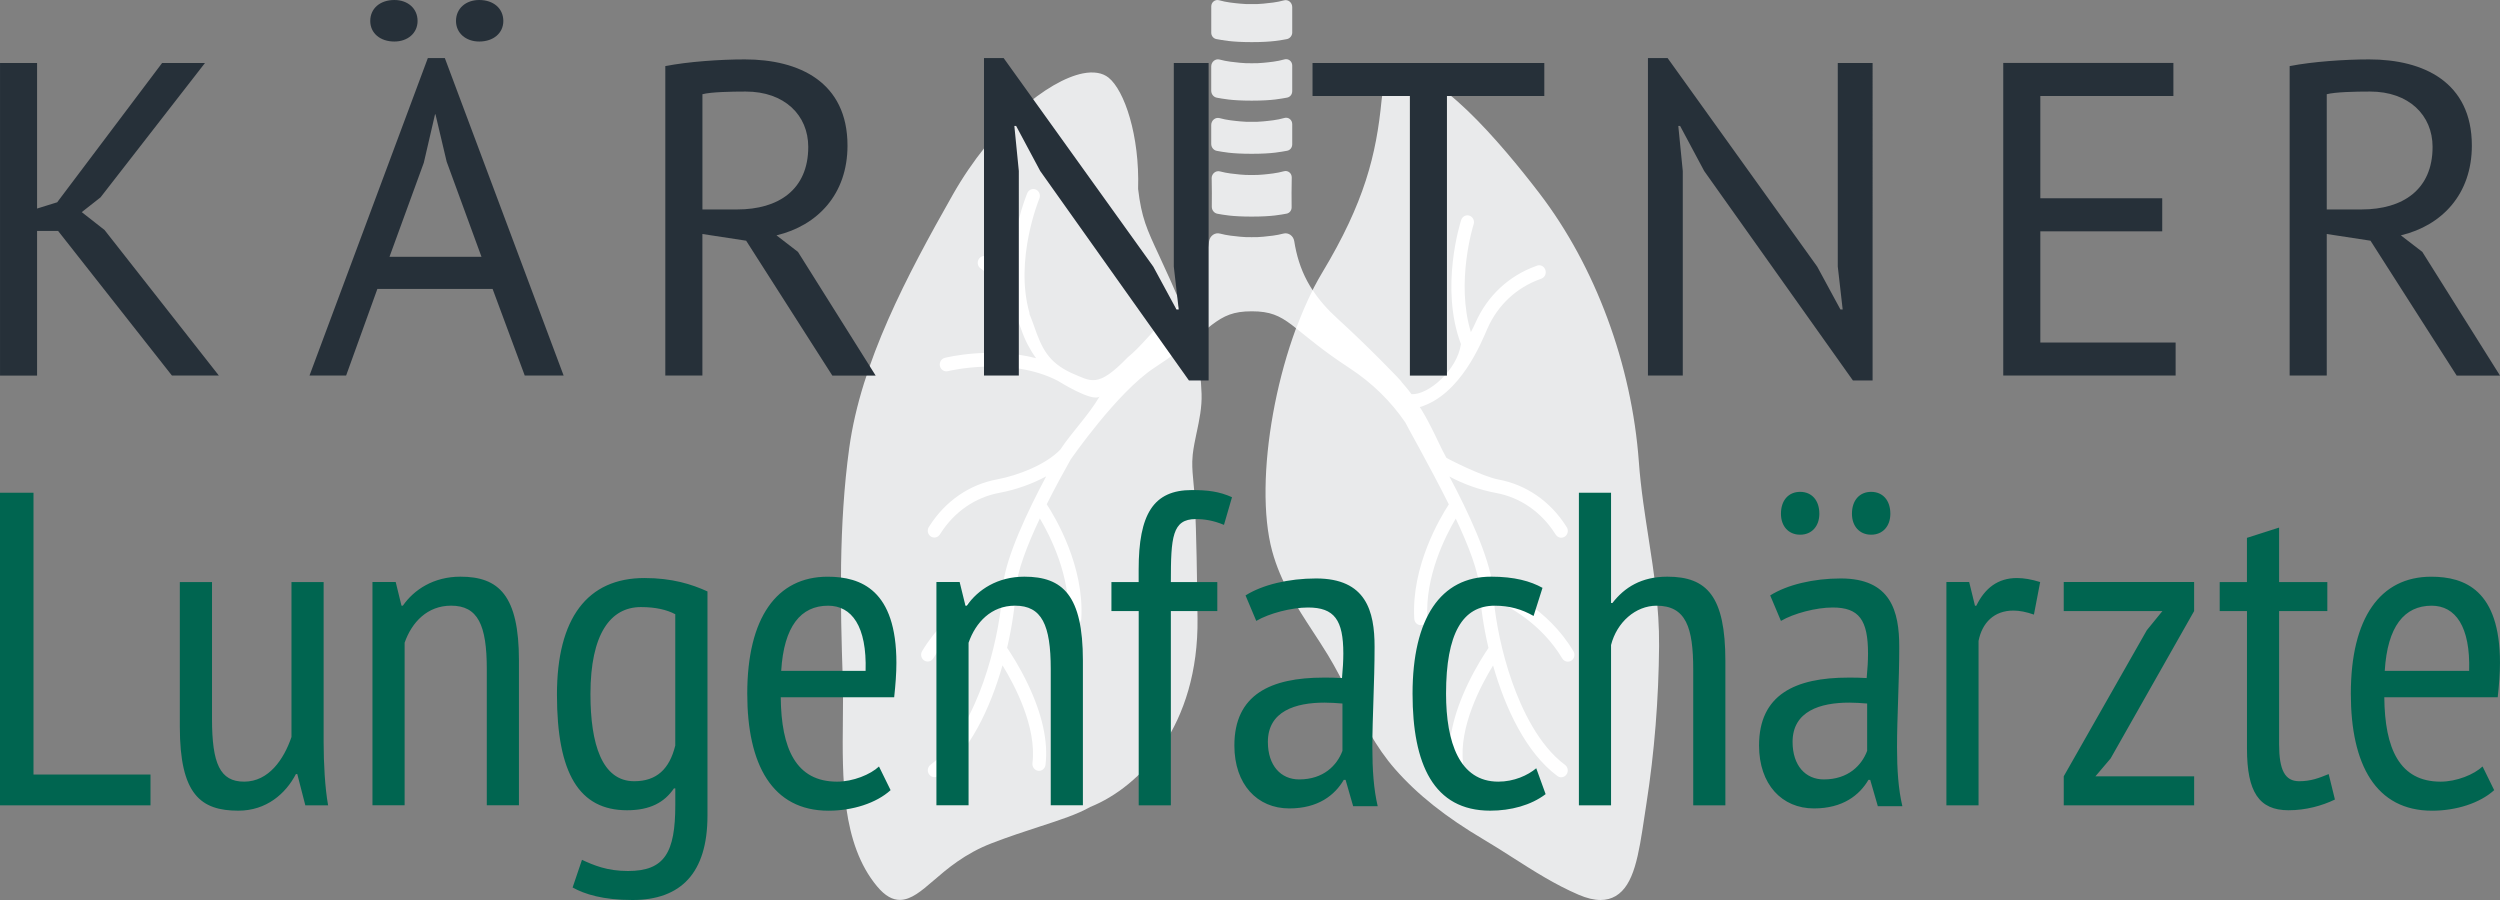
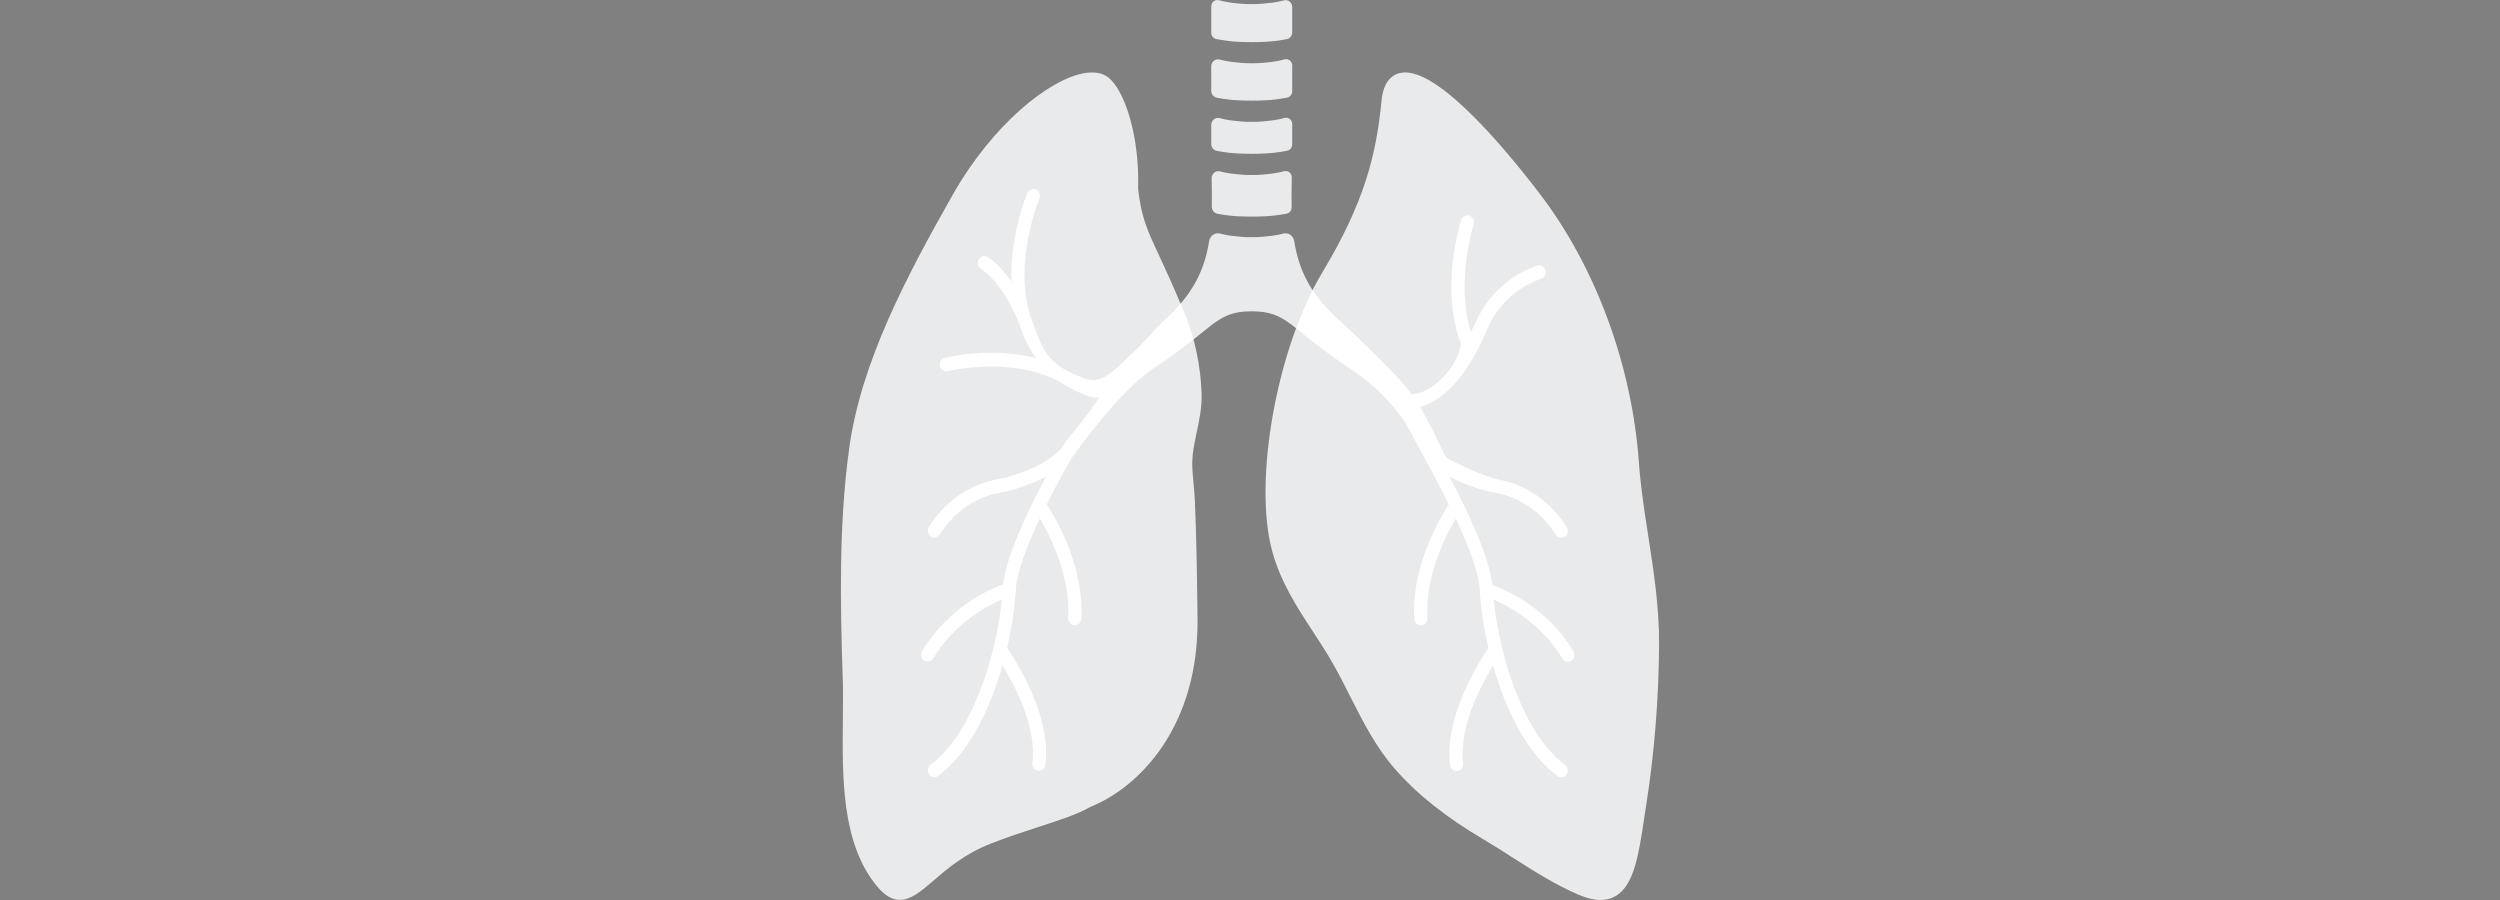
<svg xmlns="http://www.w3.org/2000/svg" id="a" viewBox="0 0 100 36" width="200" height="72">
  <rect x="0" y="0" width="100" height="36" fill="#808080" stroke="none" />
  <defs>
    <style>.b{fill:#006550;}.c{fill:#fff;}.d{fill:#e9eaeb;}.e{fill:#263039;}</style>
  </defs>
  <path class="d" d="M47.869,17.292c.103-.491.211-.999.194-1.535-.034-1.104-.263-2.206-.665-3.186-.437-1.066-.768-1.776-1.033-2.347-.497-1.067-.704-1.512-.841-2.667.066-2.14-.548-3.942-1.181-4.451-.245-.197-.603-.255-1.034-.169-1.373.275-3.602,2.034-5.206,4.865-1.833,3.234-3.661,6.679-4.134,10.119-.422,3.07-.359,6.251-.259,9.246.017.498.011,1.038.005,1.611-.025,2.328-.053,4.967,1.365,6.673.327.394.627.546.915.545.448,0,.87-.364,1.331-.761.564-.486,1.267-1.092,2.348-1.508.704-.271,1.346-.479,1.912-.664.836-.272,1.498-.487,2.023-.784,2.016-.811,4.343-3.269,4.292-7.541l-.002-.135c-.018-1.522-.037-3.096-.108-4.644-.01-.204-.029-.409-.049-.614-.029-.307-.057-.597-.051-.885.002-.093.008-.186.018-.279.034-.297.095-.586.159-.891M66.363,25.814c.012-1.504-.212-2.95-.429-4.349-.069-.446-.138-.892-.2-1.34h0c-.086-.622-.143-1.144-.179-1.644-.284-3.902-1.736-7.823-3.984-10.757-1.509-1.97-4.248-5.213-5.631-4.789-.269.082-.605.338-.678,1.087-.21,2.163-.679,4.069-2.372,6.881-1.812,3.011-2.767,8.32-2.004,11.137.335,1.238.994,2.247,1.631,3.222.199.305.405.62.599.938.32.526.607,1.094.885,1.644.509,1.006,1.035,2.048,1.8,2.918.898,1.024,2.028,1.921,3.557,2.825.394.233.785.482,1.162.724.827.528,1.682,1.074,2.623,1.478.328.141.619.211.879.211.223,0,.423-.052.601-.156.742-.433.925-1.647,1.156-3.185.025-.169.052-.343.079-.519.319-2.045.489-4.173.506-6.326" />
  <path class="d" d="M51.689,1.292V.283c0-.181-.164-.316-.331-.268-.283.08-.591.108-.826.131-.157.015-.311.022-.463.018-.152.004-.306-.003-.462-.018-.24-.023-.555-.052-.841-.135-.158-.046-.316.074-.316.246v1.053c0,.127.089.234.209.254.234.039.56.121,1.411.121.836,0,1.165-.079,1.398-.119.128-.022.222-.138.222-.273M51.689,3.654v-1.034c0-.17-.156-.29-.313-.244-.288.084-.604.113-.844.136-.157.015-.311.022-.463.018-.152.004-.306-.003-.463-.018-.233-.023-.538-.051-.819-.129-.171-.048-.338.089-.338.274v.972c0,.139.096.257.226.279.233.04.563.118,1.393.118.854,0,1.179-.082,1.413-.121.119-.02.207-.126.207-.252M51.689,5.781c0-.042,0-.084,0-.127v-.691c0-.17-.156-.29-.313-.244-.288.084-.604.113-.844.136-.157.015-.311.022-.463.018-.152.004-.306-.003-.463-.018-.233-.022-.538-.05-.819-.129-.171-.048-.338.089-.338.274v.757c0,.138.096.256.226.278.232.04.563.117,1.393.117.853,0,1.179-.082,1.413-.121.119-.02.207-.125.207-.251M48.467,7.136c.007.397.011.773.005,1.131-.002.14.093.259.225.283.232.041.567.114,1.371.114.828,0,1.159-.077,1.391-.117.12-.02.208-.128.206-.255-.007-.376-.002-.773.005-1.193.003-.171-.153-.294-.312-.249-.283.08-.592.109-.828.132-.157.015-.311.022-.463.018-.152.004-.306-.003-.463-.018-.229-.022-.526-.05-.802-.125-.173-.047-.34.093-.337.279M59.699,23.4c-.136-1.13-.969-2.924-1.725-4.342.547.296,1.201.534,1.867.658.966.179,1.803.756,2.357,1.623.032.051.052.081.093.113.047.036.102.054.156.054.08,0,.16-.038.212-.11.073-.103.067-.243-.009-.337-.004-.006-.008-.013-.013-.022-.634-.993-1.595-1.653-2.704-1.859-.644-.119-1.459-.405-2.06-.804-.007-.022-.014-.045-.022-.067-.224-.403-.402-.825-.618-1.24-.019-.039-.202-.394-.319-.583-.038-.062-.045-.093-.127-.201,1.642-.49,2.473-2.61,2.711-3.149.41-.928,1.157-1.628,2.104-1.97.055-.02.089-.032.128-.065.046-.038.076-.089.09-.144.02-.081.005-.17-.05-.241-.078-.1-.209-.128-.316-.075-.006.002-.014.005-.023.008-1.084.392-1.94,1.194-2.411,2.26-.054.122-.117.25-.186.379-.614-2.002.099-4.279.11-4.311.046-.143-.028-.298-.165-.346-.138-.048-.287.03-.333.173-.036.109-.86,2.708-.011,4.963-.146,1.04-1.307,2.044-1.978,2.004-.149-.213-.406-.493-.403-.494.081.035-1.437-1.514-2.543-2.516-1.108-1.003-1.563-1.981-1.742-3.114-.034-.214-.234-.355-.436-.301-.276.075-.574.103-.803.125-.157.015-.311.022-.463.018-.152.004-.306-.003-.462-.018-.229-.022-.527-.05-.804-.125-.201-.055-.402.086-.436.301-.179,1.133-.634,2.111-1.742,3.114-.49.444-1.004,1.127-1.519,1.539-1.207,1.248-1.454.956-2.256.623-.904-.427-1.17-.948-1.497-1.901-.052-.151-.109-.3-.171-.447-.001-.019,0-.038-.005-.058-.604-2.126.383-4.535.397-4.568.058-.138-.002-.3-.136-.36-.133-.06-.288.003-.346.141-.036.084-.702,1.706-.632,3.54-.302-.426-.629-.774-.949-.983-.123-.08-.285-.042-.362.086-.077.128-.04.297.083.377.694.453,1.329,1.589,1.626,2.454.141.411.339.791.585,1.13-1.791-.465-3.562-.037-3.651-.014-.141.036-.228.183-.194.33.034.147.176.237.318.201.024-.006,2.479-.605,4.397.386.016.008,1.369.864,1.669.629-.446.76-1.126,1.446-1.566,2.118-.568.601-1.691,1.04-2.528,1.195-1.109.206-2.069.866-2.703,1.859-.005.009-.01.016-.013.022-.076.095-.082.234-.009.337.052.072.131.11.212.11.054,0,.109-.018.156-.054.041-.031.06-.062.093-.113.554-.868,1.391-1.444,2.357-1.623.666-.123,1.32-.361,1.867-.658-.756,1.419-1.589,3.188-1.724,4.318-.535.197-2.192.923-3.238,2.672-.077.128-.039.297.084.376.043.028.091.041.139.042.088,0,.174-.046.223-.129.83-1.387,2.116-2.081,2.742-2.353-.085.87-.311,2.087-.74,3.301-.381,1.077-1.056,2.524-2.112,3.309-.118.088-.146.259-.061.382.051.074.132.114.214.114.053,0,.106-.017.152-.051,1.251-.928,2.085-2.705,2.573-4.422.491.8,1.372,2.469,1.198,3.913-.018.15.084.286.228.305.011.001.022.002.033.002.131,0,.244-.101.261-.239.112-.929-.127-2.019-.711-3.241-.332-.694-.677-1.222-.826-1.439.203-.865.316-1.681.349-2.324.035-.698.452-1.775.961-2.852.42.71,1.23,2.313,1.134,3.976-.009.151.102.28.247.289.006,0,.011,0,.016,0,.138,0,.254-.112.262-.257.122-2.104-1.036-4.045-1.383-4.576.325-.649.664-1.272.955-1.787,0,0,1.862-2.699,3.351-3.673,2.404-1.572,2.432-2.261,3.897-2.261s1.494.689,3.897,2.261c.949.621,1.679,1.357,2.246,2.183-.015.069.943,1.682,1.741,3.278-.347.531-1.505,2.472-1.383,4.576.008.145.125.257.262.257.005,0,.011,0,.016,0,.145-.009.255-.139.246-.289-.096-1.659.714-3.265,1.134-3.976.509,1.077.925,2.154.961,2.852.032.643.146,1.459.349,2.324-.149.217-.494.745-.826,1.439-.583,1.222-.823,2.312-.711,3.241.017.138.13.239.261.239.011,0,.022,0,.033-.002.144-.019.246-.155.228-.305-.174-1.444.707-3.113,1.198-3.913.488,1.716,1.322,3.494,2.572,4.422.046.035.1.051.153.051.082,0,.163-.04.214-.114.084-.123.057-.294-.061-.382-1.056-.784-1.731-2.232-2.112-3.309-.429-1.214-.655-2.431-.74-3.301.626.272,1.912.966,2.742,2.353.05.083.136.129.224.129.047,0,.095-.014.139-.042.123-.079.161-.248.084-.376-1.046-1.749-2.703-2.451-3.238-2.648" />
  <path class="c" d="M61.771,10.712c-.078-.1-.209-.128-.316-.075-.006.002-.014.005-.023.008-1.084.391-1.94,1.194-2.411,2.26-.054.122-.117.25-.186.379-.614-2.002.099-4.279.11-4.311.047-.143-.027-.298-.165-.346-.137-.048-.286.03-.333.173-.035.109-.859,2.708-.01,4.963-.146,1.04-1.307,2.044-1.978,2.004-.149-.213-.406-.493-.403-.494.08.035-1.437-1.514-2.543-2.516-.425-.384-.752-.765-1.006-1.152-.24.474-.46.989-.66,1.529.463.366,1.06.887,2.119,1.58.95.621,1.679,1.357,2.246,2.183.025.077.943,1.682,1.741,3.278-.347.531-1.505,2.472-1.383,4.576.008.145.124.257.262.257.005,0,.011,0,.016,0,.145-.009.255-.139.247-.289-.096-1.659.714-3.265,1.134-3.976.509,1.077.926,2.153.961,2.852.032.643.146,1.459.349,2.324-.149.217-.494.744-.826,1.439-.583,1.222-.823,2.312-.711,3.241.017.139.13.24.261.24.011,0,.022,0,.033-.002.144-.019.246-.156.228-.306-.174-1.444.707-3.112,1.198-3.913.488,1.716,1.322,3.494,2.573,4.422.046.035.099.051.152.051.082,0,.163-.04.214-.115.084-.123.057-.294-.061-.381-1.056-.784-1.731-2.232-2.112-3.309-.429-1.214-.655-2.431-.74-3.301.626.272,1.912.966,2.742,2.353.05.083.136.129.224.129.047,0,.096-.013.139-.041.123-.08.161-.248.084-.376-1.046-1.749-2.703-2.451-3.238-2.648-.136-1.13-.969-2.924-1.724-4.342.546.296,1.201.534,1.867.658.966.179,1.803.756,2.357,1.623.033.051.052.081.093.113.047.036.102.054.156.054.081,0,.16-.038.212-.11.073-.104.067-.243-.009-.337-.004-.006-.008-.013-.013-.022-.634-.993-1.595-1.654-2.703-1.859-.644-.119-2.074-.849-2.082-.872-.224-.403-.402-.826-.618-1.24-.019-.039-.202-.394-.319-.583-.038-.062-.045-.093-.127-.201,1.642-.49,2.473-2.609,2.711-3.149.41-.929,1.157-1.628,2.104-1.97.056-.02.089-.032.128-.065.046-.038.076-.089.089-.144.02-.081.005-.171-.049-.241M47.738,13.579c-.094-.346-.206-.684-.339-1.008-.061-.15-.12-.292-.178-.429-.175.205-.368.409-.595.614-.49.443-1.004,1.127-1.519,1.539-1.207,1.247-1.455.956-2.257.622-.904-.427-1.17-.948-1.497-1.901-.052-.151-.109-.3-.171-.447-.001-.019,0-.038-.005-.058-.604-2.125.383-4.535.397-4.568.058-.138-.003-.3-.136-.36-.133-.06-.288.003-.346.141-.035.084-.702,1.706-.631,3.54-.302-.426-.629-.774-.949-.983-.123-.08-.285-.042-.363.086-.077.128-.04.297.083.377.694.453,1.329,1.589,1.626,2.454.141.411.339.791.586,1.13-1.791-.465-3.562-.037-3.652-.014-.141.035-.228.183-.194.33.034.147.176.237.318.202.025-.006,2.479-.605,4.397.386.016.008,1.368.864,1.669.629-.446.76-1.126,1.445-1.566,2.118-.568.601-1.691,1.039-2.528,1.195-1.109.205-2.069.866-2.704,1.859-.005.009-.01.016-.013.021-.075.095-.082.234-.009.337.052.073.131.111.212.111.054,0,.109-.018.157-.054.04-.031.06-.062.092-.113.554-.868,1.391-1.444,2.357-1.623.666-.123,1.32-.362,1.867-.658-.756,1.419-1.588,3.188-1.724,4.318-.535.197-2.191.923-3.238,2.673-.077.128-.039.297.084.376.043.028.091.041.139.041.088,0,.174-.046.224-.129.83-1.387,2.116-2.081,2.742-2.353-.085.87-.311,2.087-.74,3.301-.38,1.076-1.056,2.524-2.112,3.309-.118.088-.146.259-.061.381.051.075.132.115.214.115.053,0,.106-.017.153-.051,1.25-.929,2.084-2.705,2.572-4.422.491.8,1.372,2.469,1.198,3.913-.018.15.084.286.228.306.011.001.022.002.033.002.131,0,.244-.101.261-.24.112-.928-.127-2.019-.711-3.241-.332-.694-.677-1.222-.825-1.439.202-.865.316-1.681.349-2.324.035-.698.452-1.775.961-2.852.42.71,1.23,2.313,1.133,3.977-.009.151.102.28.247.289.005,0,.011,0,.016,0,.138,0,.254-.112.262-.257.122-2.104-1.036-4.045-1.383-4.576.325-.65.665-1.273.955-1.787,0,0,1.862-2.699,3.351-3.673.688-.45,1.177-.825,1.565-1.135" />
-   <path class="b" d="M95.39,26.836c.107-1.786.786-2.608,1.875-2.608.947,0,1.554.822,1.501,2.608h-3.376ZM99.302,30.659c-.339.321-1.036.607-1.679.607-1.643,0-2.233-1.322-2.251-3.376h4.537c.054-.5.09-.964.09-1.375,0-2.911-1.411-3.447-2.751-3.447-2.036,0-3.215,1.643-3.215,4.68,0,2.84,1,4.68,3.251,4.68.964,0,1.911-.303,2.483-.822l-.464-.947ZM88.789,24.443h1.09v5.502c0,1.733.482,2.465,1.661,2.465.696,0,1.339-.179,1.857-.429l-.25-1.018c-.393.161-.715.286-1.179.286-.572,0-.804-.447-.804-1.483v-5.323h1.929v-1.161h-1.929v-2.179l-1.286.411v1.768h-1.09v1.161ZM82.55,32.213h5.216v-1.161h-3.948l.607-.715,3.34-5.895v-1.161h-5.216v1.161h3.948l-.625.768-3.322,5.841v1.161ZM81.607,23.282c-.339-.107-.661-.161-.929-.161-.768,0-1.286.411-1.625,1.107h-.054l-.232-.947h-.911v8.931h1.286v-6.574c.143-.732.625-1.215,1.393-1.215.25,0,.518.054.822.161l.25-1.304ZM74.078,20.549c0,.5.304.839.768.839s.768-.339.768-.839c0-.536-.304-.875-.768-.875s-.768.339-.768.875M71.238,20.549c0,.5.304.839.768.839s.768-.339.768-.839c0-.536-.304-.875-.768-.875s-.768.339-.768.875M74.686,30.034c-.214.572-.75,1.143-1.733,1.143-.732,0-1.25-.554-1.25-1.5,0-1.233,1.107-1.572,2.268-1.572.232,0,.483.018.715.036v1.893ZM71.238,24.836c.518-.304,1.411-.536,2.072-.536,1.054,0,1.411.5,1.411,1.84,0,.286-.018.607-.054.982-.25-.018-.5-.018-.732-.018-2.125,0-3.573.679-3.573,2.715,0,1.554.911,2.518,2.197,2.518,1.161,0,1.822-.536,2.179-1.143h.071l.304,1.054h.982c-.161-.679-.214-1.465-.214-2.358,0-1.215.089-2.59.089-4.019s-.339-2.733-2.34-2.733c-1.089,0-2.143.25-2.822.679l.429,1.018ZM69.015,32.213v-5.77c0-2.59-.732-3.376-2.322-3.376-1.036,0-1.715.429-2.197,1.054h-.054v-4.412h-1.286v12.504h1.286v-6.413c.232-.911.982-1.572,1.822-1.572,1.179,0,1.465.875,1.465,2.554v5.43h1.286ZM61.45,30.73c-.339.286-.893.536-1.518.536-1.554,0-2.09-1.572-2.09-3.519,0-2.411.661-3.519,1.947-3.519.589,0,1.09.143,1.554.411l.357-1.125c-.482-.268-1.125-.447-2.054-.447-2.019,0-3.144,1.661-3.144,4.68,0,2.822.84,4.68,3.108,4.68.822,0,1.626-.214,2.215-.661l-.375-1.036ZM53.698,30.034c-.214.572-.75,1.143-1.732,1.143-.732,0-1.251-.554-1.251-1.5,0-1.233,1.108-1.572,2.269-1.572.232,0,.482.018.714.036v1.893ZM50.25,24.836c.518-.304,1.411-.536,2.072-.536,1.054,0,1.411.5,1.411,1.84,0,.286-.018.607-.053.982-.25-.018-.5-.018-.732-.018-2.126,0-3.573.679-3.573,2.715,0,1.554.911,2.518,2.197,2.518,1.161,0,1.822-.536,2.179-1.143h.072l.303,1.054h.982c-.161-.679-.214-1.465-.214-2.358,0-1.215.089-2.59.089-4.019s-.339-2.733-2.34-2.733c-1.09,0-2.143.25-2.822.679l.429,1.018ZM44.459,24.443h1.089v7.77h1.286v-7.77h1.858v-1.161h-1.858c0-1.804.054-2.519,1-2.519.339,0,.696.054,1.125.232l.321-1.107c-.518-.232-.982-.286-1.608-.286-1.536,0-2.126.964-2.126,3.18v.5h-1.089v1.161ZM43.316,32.213v-5.788c0-2.608-.804-3.358-2.34-3.358-1.072,0-1.858.518-2.304,1.161h-.054l-.232-.947h-.929v8.931h1.286v-6.502c.286-.822.911-1.483,1.858-1.483,1.072,0,1.429.768,1.429,2.536v5.448h1.286ZM31.248,26.836c.107-1.786.786-2.608,1.876-2.608.947,0,1.554.822,1.5,2.608h-3.376ZM35.16,30.659c-.339.321-1.036.607-1.679.607-1.644,0-2.233-1.322-2.251-3.376h4.537c.054-.5.089-.964.089-1.375,0-2.911-1.411-3.447-2.751-3.447-2.036,0-3.215,1.643-3.215,4.68,0,2.84,1,4.68,3.251,4.68.965,0,1.911-.303,2.483-.822l-.465-.947ZM27.011,29.82c-.232.947-.75,1.429-1.643,1.429-1.286,0-1.75-1.483-1.75-3.483,0-2.412.804-3.483,2.018-3.483.589,0,1.036.107,1.375.286v5.252ZM28.298,23.657c-.625-.286-1.411-.536-2.519-.536-2.286,0-3.501,1.608-3.501,4.662,0,3.162.893,4.627,2.805,4.627.929,0,1.5-.322,1.875-.875h.054v.661c0,1.911-.429,2.644-1.893,2.644-.84,0-1.375-.232-1.84-.447l-.375,1.107c.483.268,1.215.5,2.394.5,1.947,0,3.001-1.089,3.001-3.376v-8.967ZM20.758,32.213v-5.788c0-2.608-.804-3.358-2.34-3.358-1.072,0-1.858.518-2.304,1.161h-.054l-.232-.947h-.929v8.931h1.286v-6.502c.286-.822.911-1.483,1.858-1.483,1.072,0,1.429.768,1.429,2.536v5.448h1.286ZM7.193,23.282v5.787c0,2.715.84,3.358,2.34,3.358,1.125,0,1.894-.679,2.304-1.465h.054l.322,1.251h.911c-.125-.697-.179-1.679-.179-2.536v-6.395h-1.286v6.198c-.304.893-.911,1.786-1.893,1.786-.965,0-1.286-.714-1.286-2.518v-5.466h-1.286ZM6.02,30.981H1.34v-11.271H0v12.504h6.02v-1.233Z" />
-   <path class="e" d="M94.802,3.662c1.554,0,2.501.947,2.501,2.215,0,1.715-1.197,2.501-2.84,2.501h-1.393V3.769c.339-.089,1.125-.107,1.732-.107M91.587,15.022h1.483v-5.662l1.75.268,3.447,5.395h1.733l-3.108-4.948-.858-.661c1.643-.393,2.84-1.643,2.84-3.591,0-2.536-1.929-3.447-4.108-3.447-.982,0-2.268.089-3.18.268v12.379ZM80.13,15.022h6.895v-1.322h-5.412v-4.448h4.876v-1.322h-4.876V3.84h5.323v-1.322h-6.806v12.504ZM74.118,15.219h.786V2.519h-1.393v8.145l.196,1.715h-.09l-.929-1.715-5.984-8.342h-.786v12.7h1.393V6.841l-.179-1.804h.072l.964,1.804,5.948,8.377ZM61.772,2.519h-9.271v1.322h3.894v11.182h1.483V3.84h3.894v-1.322ZM47.559,15.219h.786V2.519h-1.393v8.145l.196,1.715h-.089l-.929-1.715-5.984-8.342h-.786v12.7h1.393V6.841l-.179-1.804h.071l.964,1.804,5.948,8.377ZM29.829,3.662c1.554,0,2.501.947,2.501,2.215,0,1.715-1.197,2.501-2.84,2.501h-1.393V3.769c.339-.089,1.125-.107,1.732-.107M26.613,15.022h1.483v-5.662l1.75.268,3.447,5.395h1.733l-3.108-4.948-.858-.661c1.643-.393,2.84-1.643,2.84-3.591,0-2.536-1.929-3.447-4.108-3.447-.982,0-2.268.089-3.18.268v12.379ZM18.24.839c0,.483.393.822.929.822.571,0,.964-.339.964-.822C20.133.339,19.74,0,19.169,0c-.536,0-.929.339-.929.839M14.81.839c0,.483.393.822.964.822.536,0,.929-.339.929-.822C16.704.339,16.311,0,15.775,0,15.203,0,14.81.339,14.81.839M16.954,6.502l.447-1.929h.018l.447,1.893,1.393,3.805h-3.679l1.375-3.769ZM20.991,15.022h1.554l-4.752-12.7h-.679l-4.734,12.7h1.465l1.25-3.465h4.609l1.286,3.465ZM6.878,15.022h1.876l-4.573-5.823-.911-.714.75-.589,4.18-5.377h-1.715l-4.198,5.573-.804.25V2.519H.001v12.504h1.482v-5.787h.84l4.555,5.787Z" />
</svg>